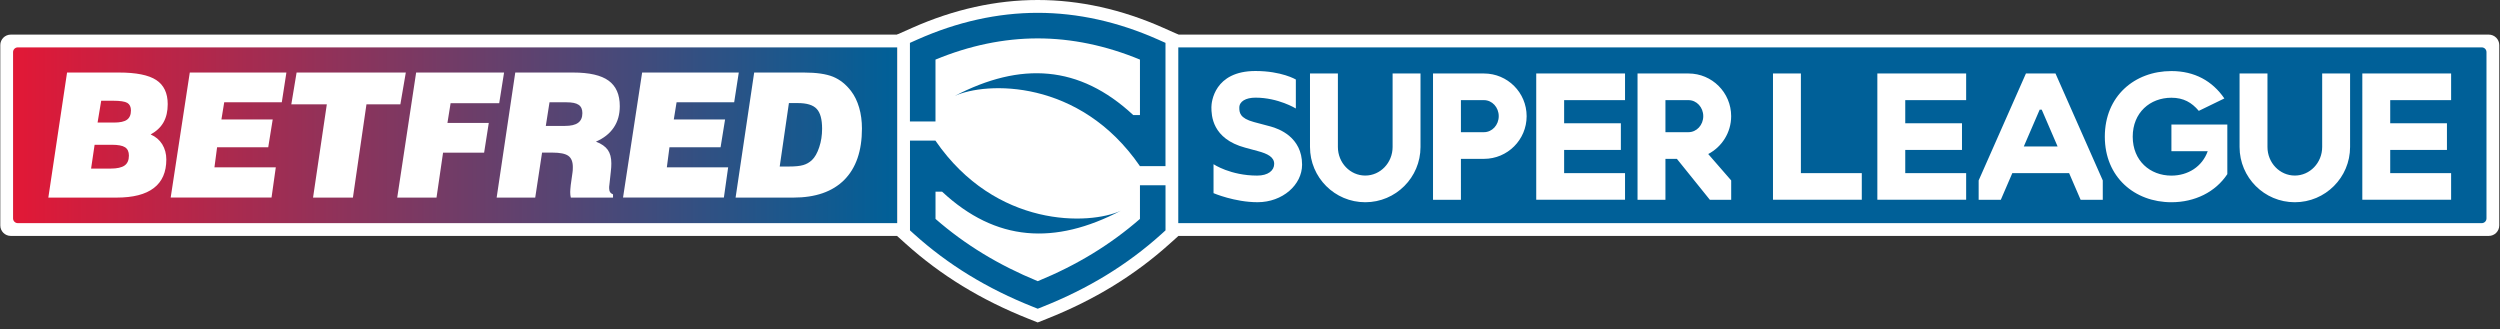
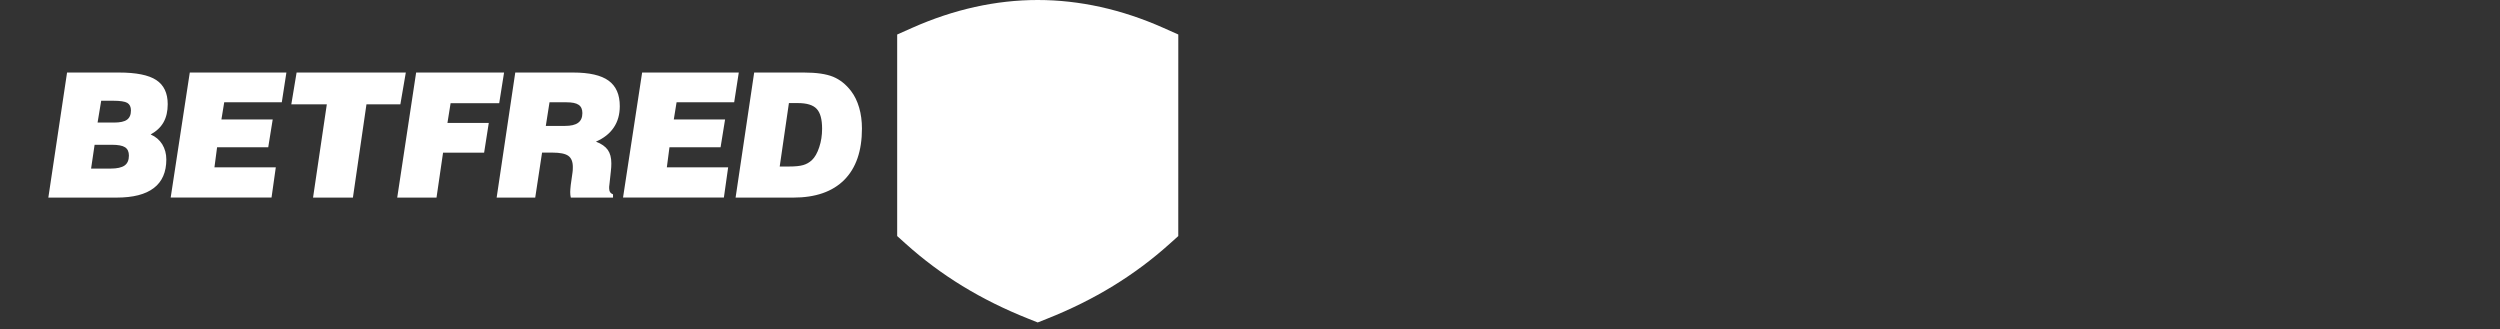
<svg xmlns="http://www.w3.org/2000/svg" version="1.1" id="ARTWORK" x="0px" y="0px" viewBox="0 0 917.49 120.92" style="enable-background:new 0 0 917.49 120.92;" xml:space="preserve">
  <rect x="0" y="0" width="917.49" height="120.92" fill="#333333" stroke="none" />
  <style type="text/css">
	.st0{fill:#006098;}
	.st1{fill:#FFFFFF;}
	.st2{fill:url(#SVGID_1_);}
</style>
  <g>
-     <rect x="431.06" y="15.56" class="st0" width="483.9" height="68.6" />
-     <path class="st1" d="M596.38,26.97v9.78h-22.35v8.5h20.82v9.78h-20.82v8.5h22.35v9.78h-32.59V26.97H596.38z M635.33,42.63   c0-8.65-7.01-15.66-15.66-15.66h-18.7v46.35h10.24V58.3h4.2l12.1,15.02h7.83v-7.1l-8.43-9.69   C631.91,53.91,635.33,48.67,635.33,42.63z M619.67,48.51h-8.46V36.75h8.46c2.99,0,5.42,2.63,5.42,5.88   C625.09,45.88,622.66,48.51,619.67,48.51z M511.08,26.97h10.24c0,0,0,26.97,0,26.97c0,11.2-9.08,20.28-20.28,20.28   c-11.2,0-20.28-9.08-20.28-20.28c0,0,0-26.97,0-26.97h10.24v26.97c0,5.8,4.49,10.49,10.04,10.49c5.54,0,10.04-4.7,10.04-10.49   V26.97z M544.61,26.97h-18.7v46.35h10.24V58.3h8.46c8.65,0,15.66-7.01,15.66-15.66C560.27,33.98,553.26,26.97,544.61,26.97z    M544.61,48.51h-8.46V36.75h8.46c2.99,0,5.42,2.63,5.42,5.88C550.03,45.88,547.61,48.51,544.61,48.51z M477.86,60.44   c0,7.4-7.17,13.77-16.34,13.77c-8.41,0-16.16-3.32-16.16-3.32V60.26c0,0,6.2,4.18,16.01,4.18c4.04,0,6.25-1.86,6.25-4.3   s-2.28-3.72-6.14-4.73L457,54.2c-12.21-3.27-12.42-11.88-12.42-14.88c0-1.82,1.03-13.26,16.18-13.26c9.6,0,14.81,3.12,14.81,3.12   v10.64c0,0-6.44-3.98-14.8-3.98c-3.59,0-5.95,1.39-5.95,3.66c0,1.78,0.16,3.89,5.36,5.29c0,0,1.91,0.5,6.16,1.64   C469.28,47.24,477.86,50.27,477.86,60.44z M660.92,63.53h22.35v9.78h-32.59V26.97h10.24V63.53z M721.57,26.97v9.78h-22.35v8.5   h20.82v9.78h-20.82v8.5h22.35v9.78h-32.59V26.97H721.57z M877.2,36.75v8.5h20.82v9.78H877.2v8.5h22.35v9.78h-32.59V26.97h32.59   v9.78H877.2z M743.51,26.97l-17.35,39.25v7.1h8.13l4.22-9.78h20.85l4.22,9.78h8.13v-7.1l-17.35-39.25H743.51z M742.73,53.75   l5.82-13.5h0.76l5.82,13.5H742.73z M796.9,45.7h20.52v18.21c-4.35,6.57-11.92,10.31-20.52,10.31c-13.5,0-24.44-9.19-24.44-24.07   s10.94-24.07,24.44-24.07c8.49,0,15.05,3.64,19.43,10.05l-9.38,4.56c-2.6-3.09-5.63-4.82-10.05-4.82c-7.84,0-14.2,5.45-14.2,14.29   s6.36,14.29,14.2,14.29c6.11,0,11.31-3.31,13.32-8.95H796.9V45.7z M852.23,26.97h10.24c0,0,0,26.97,0,26.97   c0,11.2-9.08,20.28-20.28,20.28c-11.2,0-20.28-9.08-20.28-20.28c0,0,0-26.97,0-26.97h10.24v26.97c0,5.8,4.49,10.49,10.04,10.49   c5.54,0,10.04-4.7,10.04-10.49V26.97z" />
    <linearGradient id="SVGID_1_" gradientUnits="userSpaceOnUse" x1="117.531" y1="293.777" x2="118.635" y2="293.777" gradientTransform="matrix(293.971 0 0 -293.971 -34546.035 86411.539)">
      <stop offset="0" style="stop-color:#E21836" />
      <stop offset="0.999" style="stop-color:#006098" />
    </linearGradient>
-     <rect x="4.8" y="15.15" class="st2" width="324.46" height="68.83" />
    <path class="st1" d="M17.74,72.51l6.87-45.89h19.04c6.33,0,10.9,0.91,13.69,2.75c2.8,1.84,4.21,4.78,4.21,8.86   c0,2.62-0.51,4.82-1.53,6.64c-1.01,1.81-2.6,3.3-4.73,4.48c1.83,0.79,3.24,1.99,4.25,3.6c0.99,1.63,1.5,3.48,1.5,5.58   c0,4.64-1.53,8.14-4.59,10.48c-3.07,2.36-7.63,3.51-13.71,3.51H17.74z M33.43,61.87h7.18c2.34,0,4.05-0.38,5.11-1.13   c1.06-0.74,1.59-1.97,1.59-3.63c0-1.43-0.47-2.44-1.41-3.06c-0.95-0.62-2.58-0.92-4.9-0.92h-6.28L33.43,61.87z M35.81,44.98h6.01   c2.21,0,3.81-0.33,4.78-1.04c0.96-0.69,1.46-1.83,1.46-3.4c0-1.32-0.45-2.24-1.33-2.78c-0.88-0.52-2.63-0.79-5.23-0.79h-4.36   L35.81,44.98z M99.65,72.51l1.57-11.11H78.7l0.97-7.36h18.77l1.64-10.2H81.26l1.03-6.31h21.13l1.69-10.92H69.65l-7.01,45.89H99.65z    M129.52,72.51l4.97-34.22h12.44l2-11.67h-40.08l-1.94,11.67h13.03l-5.05,34.22H129.52z M160.2,72.51l2.4-16.47h15.07l1.71-10.92   h-15.17l1.16-7.25h17.84l1.78-11.24h-32.27l-6.94,45.89H160.2z M182.27,72.51l6.83-45.89h21.25c5.93,0,10.26,0.99,12.99,2.97   c2.74,1.99,4.12,5.09,4.12,9.36c0,3.06-0.74,5.7-2.23,7.88c-1.49,2.2-3.66,3.91-6.52,5.15c2.04,0.77,3.48,1.81,4.35,3.03   c0.87,1.23,1.3,2.87,1.3,4.93c0,0.44-0.01,0.9-0.04,1.4c-0.03,0.49-0.08,1-0.14,1.53l-0.5,4.66c-0.06,0.43-0.1,0.75-0.11,0.94   c0,0.2-0.01,0.4-0.01,0.59c0,0.59,0.11,1.08,0.35,1.44c0.22,0.36,0.58,0.64,1.07,0.83v1.18h-15.49c-0.08-0.29-0.13-0.61-0.17-0.95   c-0.02-0.34-0.05-0.71-0.05-1.11c0-0.26,0.03-0.6,0.05-1.03c0.03-0.41,0.08-0.91,0.14-1.49l0.65-4.62   c0.04-0.27,0.07-0.56,0.09-0.83c0.02-0.3,0.03-0.69,0.03-1.18c0-1.96-0.55-3.33-1.67-4.12c-1.11-0.79-3.06-1.18-5.86-1.18h-3.76   l-2.51,16.52H182.27z M200.31,46.21h7c2.2,0,3.81-0.37,4.85-1.14c1.05-0.76,1.57-1.95,1.57-3.57c0-1.39-0.45-2.42-1.37-3.03   c-0.92-0.64-2.41-0.93-4.49-0.93h-6.2L200.31,46.21z M265.66,72.51l1.57-11.11h-22.5l0.96-7.36h18.76l1.65-10.2h-18.82l1.02-6.31   h21.14l1.69-10.92h-35.47l-7.01,45.89H265.66z M269.96,72.51l6.82-45.89h18.25c4.61,0,8.17,0.52,10.71,1.55   c2.54,1.05,4.75,2.81,6.64,5.3c1.27,1.67,2.24,3.68,2.93,6.04c0.68,2.35,1.02,4.91,1.02,7.67c0,8.2-2.16,14.48-6.48,18.83   c-4.32,4.34-10.56,6.51-18.72,6.51H269.96z M286.15,61.11h3.38c2.31,0,4.07-0.18,5.24-0.53c1.2-0.34,2.26-0.95,3.18-1.8   c1.09-1.02,2-2.62,2.7-4.74c0.71-2.11,1.06-4.39,1.06-6.8c0-3.45-0.66-5.89-2-7.3c-1.32-1.41-3.61-2.11-6.88-2.11h-3.3   L286.15,61.11z" />
-     <path class="st1" d="M913.37,12.7H333.95h-10.3H3.96c-2.13,0-3.85,1.72-3.85,3.85v66.18c0,2.13,1.72,3.85,3.85,3.85h319.69h10.3   h579.42c2.13,0,3.85-1.72,3.85-3.85V16.55C917.22,14.42,915.49,12.7,913.37,12.7z M912.53,80.16c0,0.95-0.77,1.73-1.73,1.73H323.65   v0H6.53c-0.95,0-1.73-0.77-1.73-1.73V19.12c0-0.96,0.77-1.73,1.73-1.73h327.42v0H910.8c0.95,0,1.73,0.77,1.73,1.73V80.16z" />
    <g>
      <path class="st1" d="M432.43,12.66l-5.57-2.48C411.65,3.43,396.16,0,380.84,0c-15.32,0-30.8,3.43-46.01,10.19l-5.57,2.48v73.96    l3.1,2.79c12.91,11.62,27.63,20.62,45.02,27.54l3.46,1.38l3.46-1.38c17.35-6.89,32.07-15.9,45.01-27.53l3.11-2.79L432.43,12.66z" />
-       <path class="st0" d="M333.95,15.73l2.78-1.24c14.6-6.49,29.44-9.78,44.1-9.78c0,0,0,0,0.01,0c14.66,0,29.5,3.29,44.11,9.78    l2.78,1.24v45.25h-0.04h-9.33h0v0c-22.11-32.19-56.56-31.07-68.05-25.73l0,0c24.28-12.68,45.82-11.42,65.59,6.98h2.46V21.87    c-12.49-5.16-25.1-7.78-37.52-7.78c0,0,0,0-0.01,0c-12.42,0-25.02,2.62-37.51,7.78v22.7h-9.38V15.73z M426.19,85.95    c-12.52,11.26-26.79,19.98-43.61,26.66l-1.73,0.69l-1.73-0.69c-16.86-6.7-31.13-15.43-43.61-26.66l-1.55-1.4V51.6h0h9.33h0.04    v0.06c22.11,32.13,56.52,31,68.01,25.67l0,0c-24.28,12.68-45.82,11.42-65.59-6.98h-2.42v9.99c10.84,9.45,23.15,16.94,37.52,22.85    c14.33-5.88,26.64-13.38,37.51-22.85l0-12.34l9.38,0l0,16.54L426.19,85.95z" />
    </g>
  </g>
</svg>